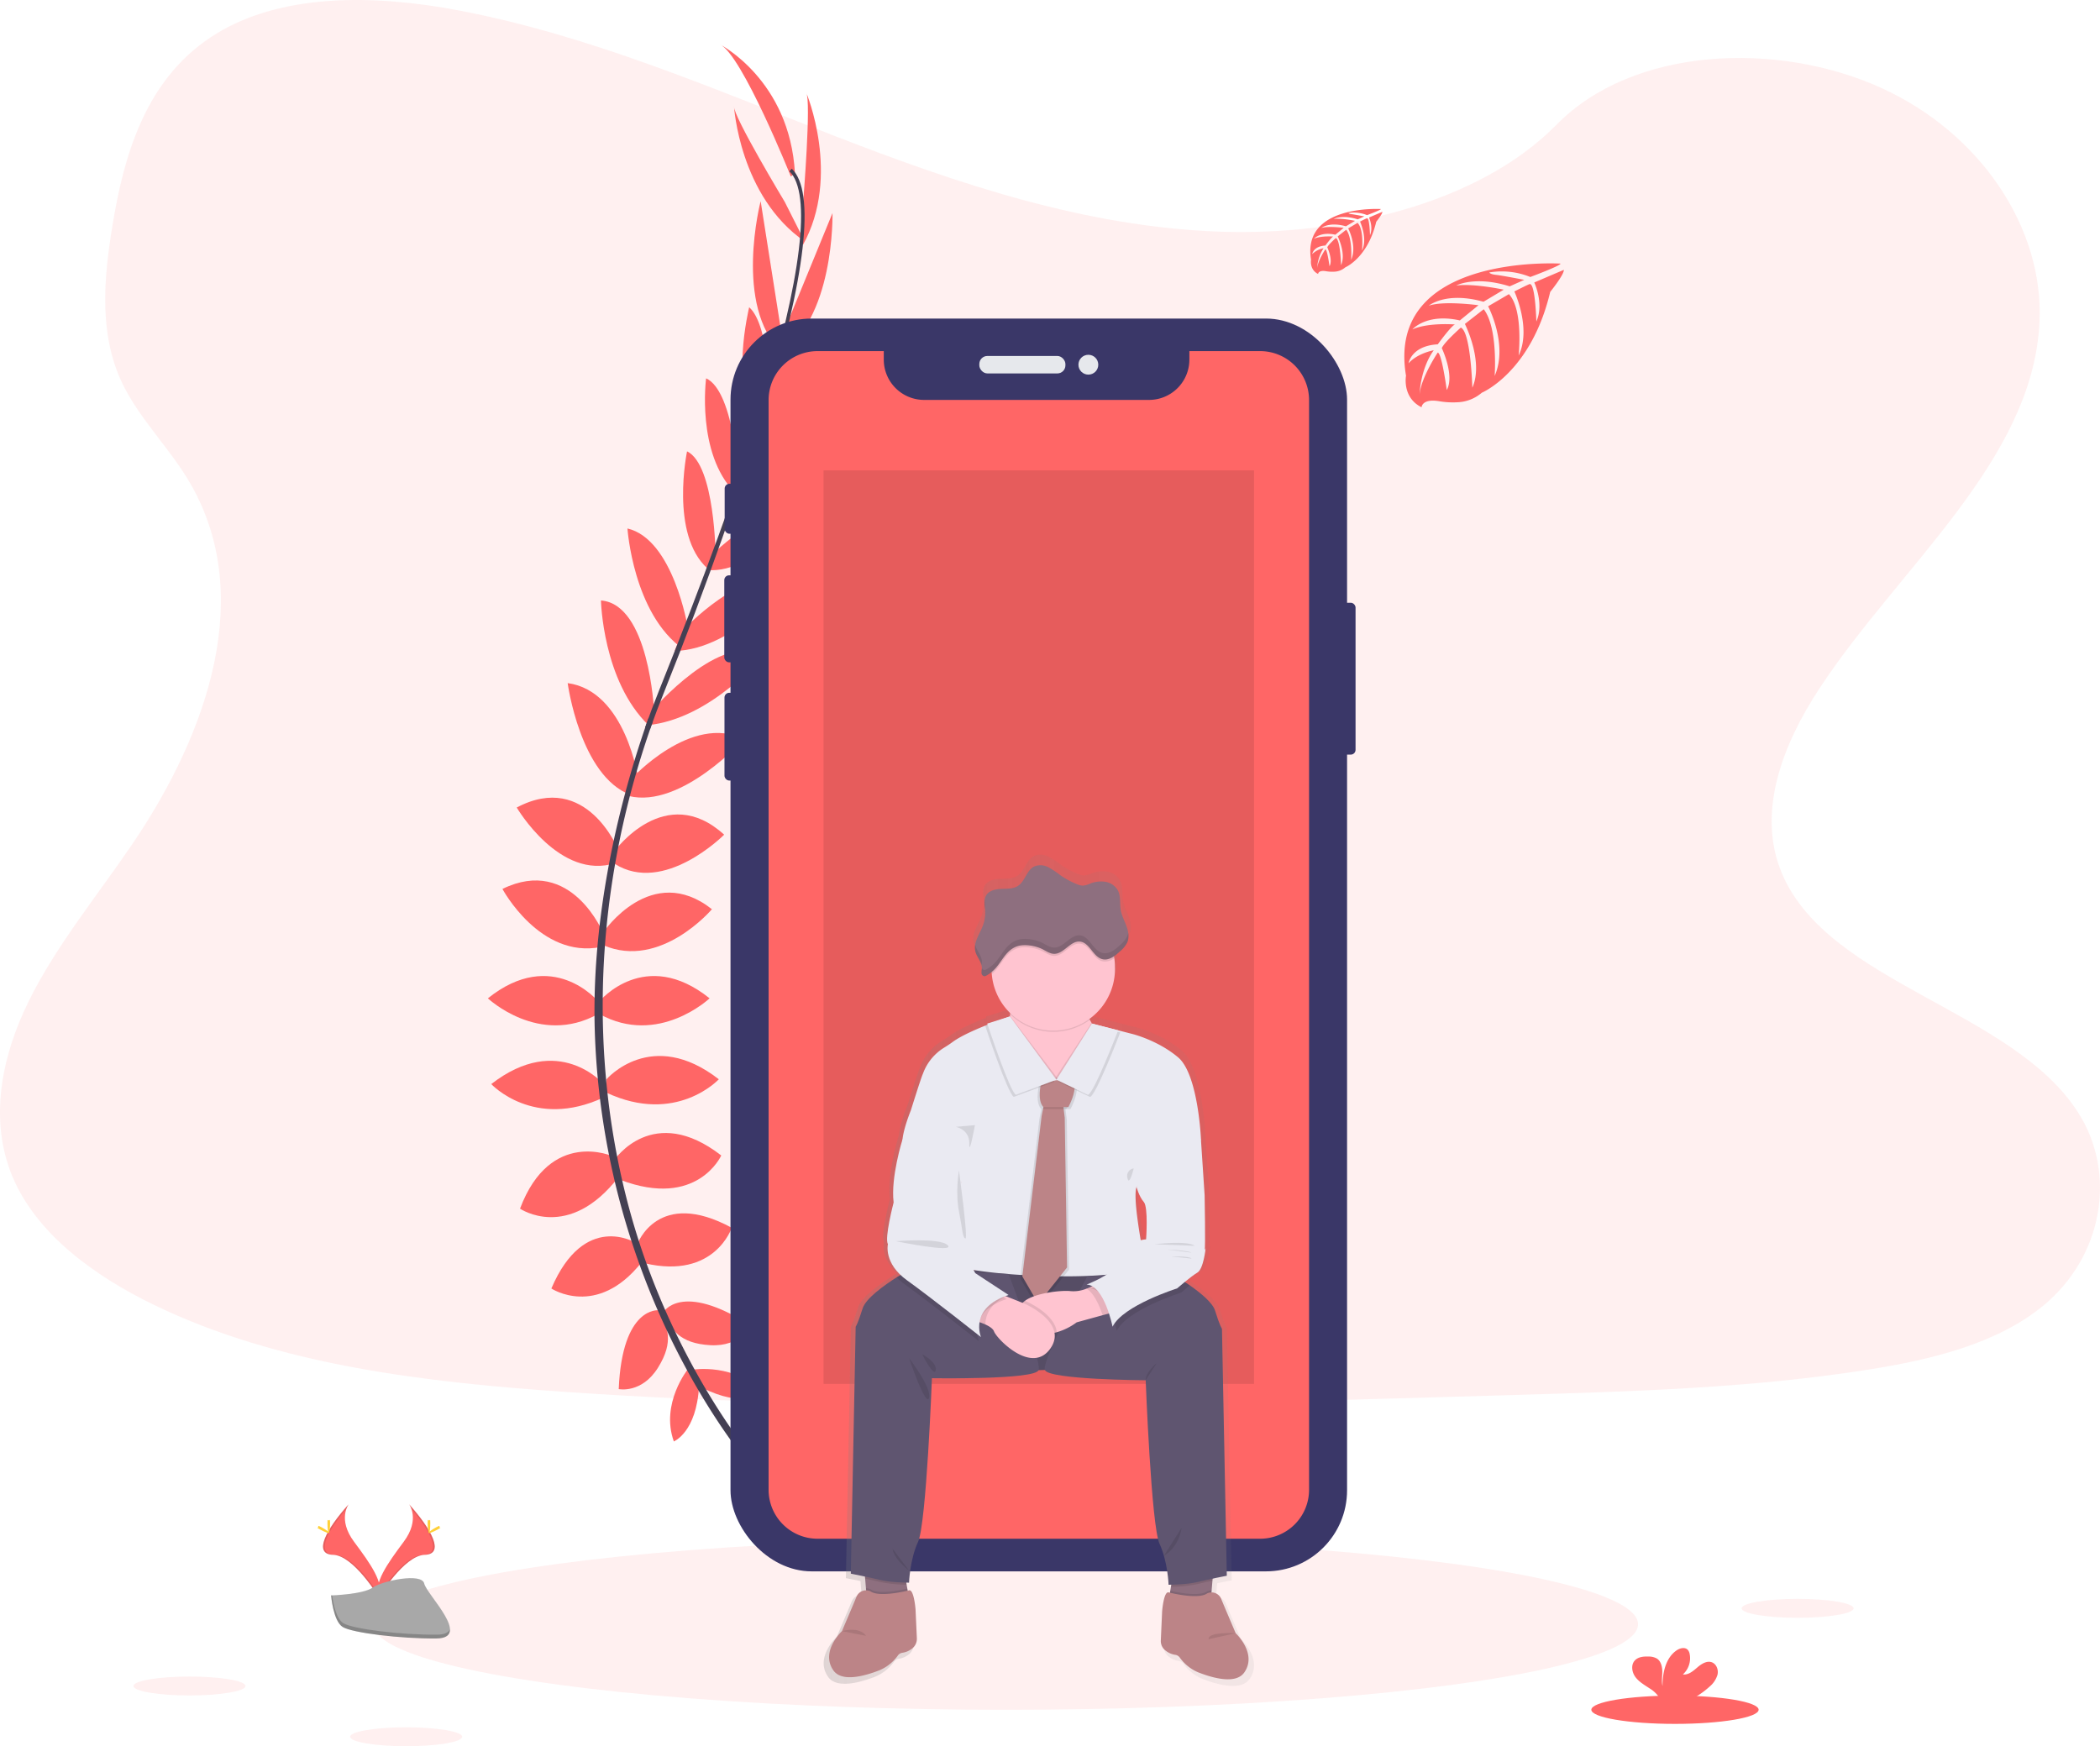
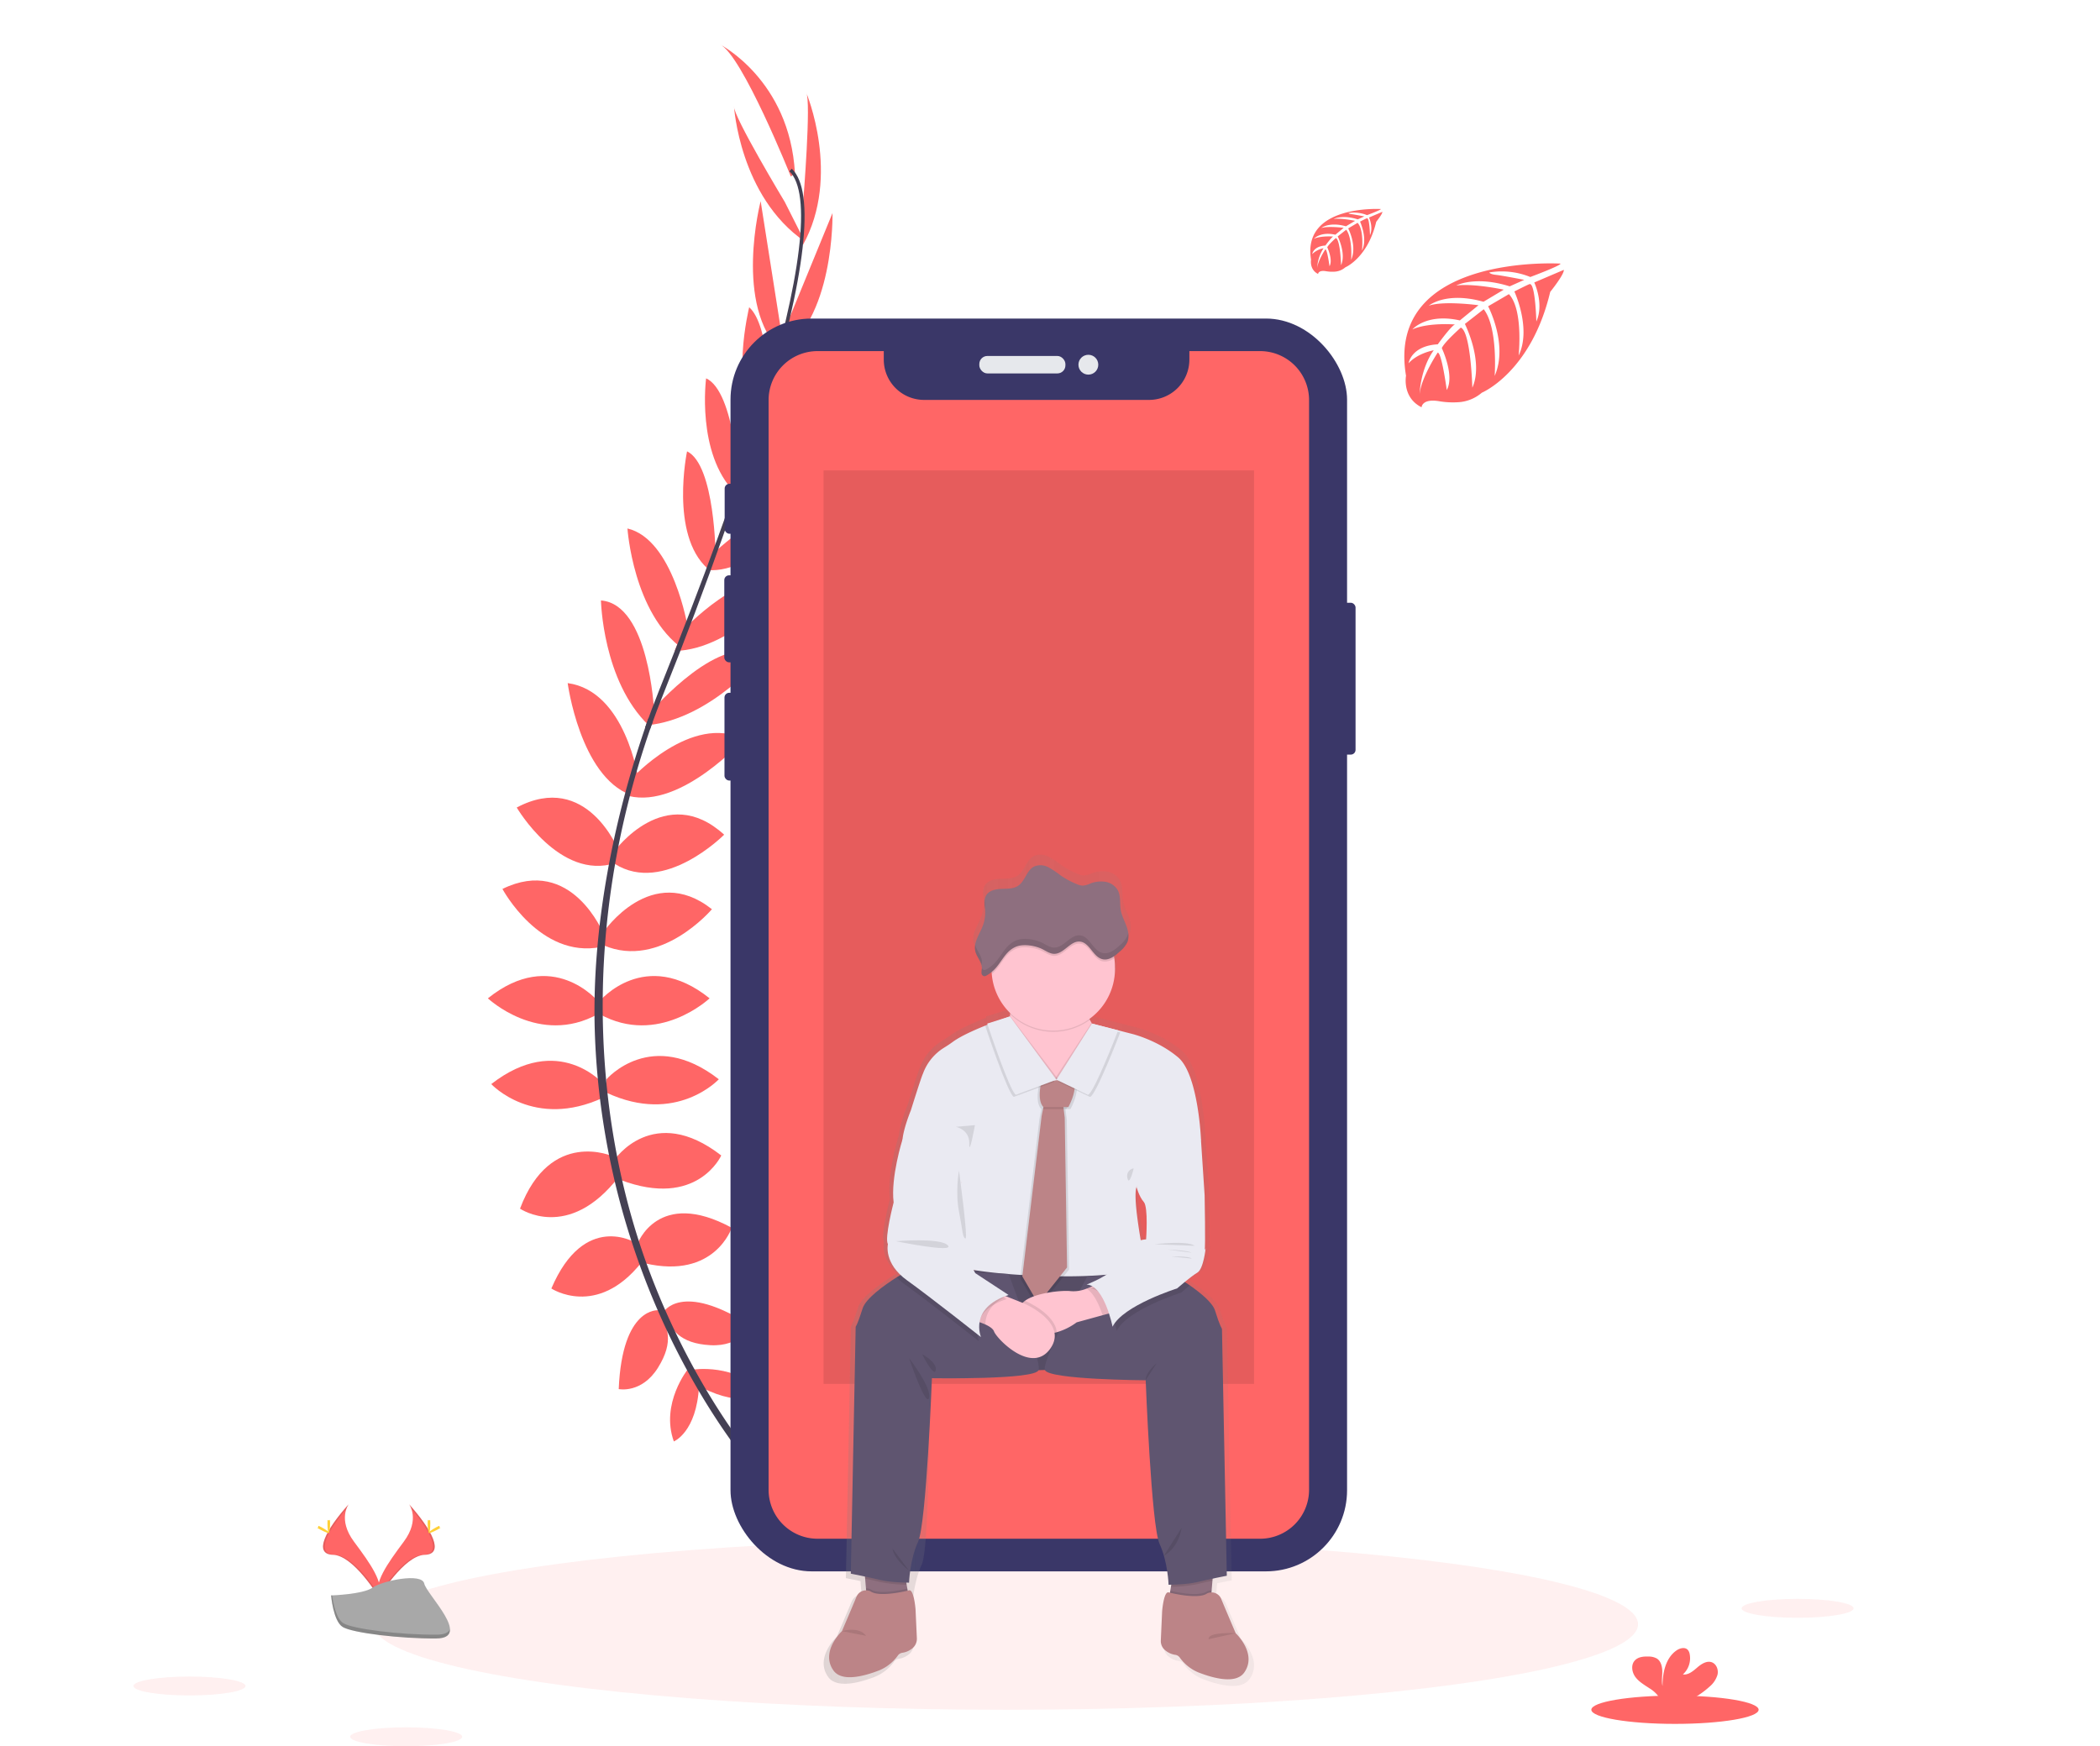
<svg xmlns="http://www.w3.org/2000/svg" id="ae7ad495-543d-4c4b-9483-8059c5566fe6" data-name="Layer 1" width="1009.54" height="839.64" viewBox="0 0 1009.54 839.64">
  <defs>
    <linearGradient id="f9d7795c-47ab-4264-adf8-fc9a284cd87a" x1="491.14" y1="640.96" x2="698.09" y2="640.96" gradientUnits="userSpaceOnUse">
      <stop offset="0" stop-color="gray" stop-opacity="0.25" />
      <stop offset="0.54" stop-color="gray" stop-opacity="0.12" />
      <stop offset="1" stop-color="gray" stop-opacity="0.1" />
    </linearGradient>
  </defs>
  <title>personalization</title>
-   <path d="M681.78,141.58c-64.72-2.25-126.36-23.14-185.22-46S379.4,47.39,316.23,35.28c-40.63-7.79-87.1-8.89-119.83,12.89-31.51,21-41.69,57.15-47.16,90.73-4.12,25.26-6.54,51.85,4.74,75.49,7.84,16.42,21.74,30.22,31.36,45.95,33.47,54.72,9.81,122.2-26.45,175.63-17,25.07-36.75,49-49.88,75.66s-19.2,57.25-7.71,84.47c11.38,27,38.51,47.24,67.9,61.49,59.69,28.95,130,37.23,198.61,41.92,151.83,10.39,304.46,5.89,456.69,1.39,56.34-1.67,112.92-3.36,168.34-12.07,30.78-4.84,62.55-12.51,84.9-31.05,28.36-23.53,35.39-63.37,16.38-92.88-31.88-49.49-120-61.78-142.31-114.89-12.26-29.24.33-61.8,18.16-88.92,38.24-58.16,102.33-109.19,105.7-175.67,2.32-45.66-28.49-91.39-76.13-113-49.93-22.64-119.18-19.8-156,17.69C805.59,128.71,738.93,143.56,681.78,141.58Z" transform="translate(-95.23 -30.18)" fill="#FF6666" opacity="0.1" />
  <ellipse cx="483.49" cy="780.99" rx="303.97" ry="41.12" fill="#FF6666" opacity="0.1" />
  <path d="M428.24,688.75s21-3.36,33.6,11.48c0,0-9.24,7.28-29.12-2.8Z" transform="translate(-95.23 -30.18)" fill="#FF6666" />
  <path d="M426,688.42S412.6,705,419.17,723.27c0,0,10.92-4.37,12.11-26.63Z" transform="translate(-95.23 -30.18)" fill="#FF6666" />
  <path d="M414,661.31s8.4-15.4,42,6.16c0,0-4.48,10.36-19.32,9.52S417.87,669.43,414,661.31Z" transform="translate(-95.23 -30.18)" fill="#FF6666" />
  <path d="M411.79,660.2s-17.43-2-19.12,37.9c0,0,11.05,2.3,18.9-10.33S416.17,668.08,411.79,660.2Z" transform="translate(-95.23 -30.18)" fill="#FF6666" />
  <path d="M401.63,628.38s9.8-27.17,45.37-7.85c0,0-8.12,24.93-41.73,17.09Z" transform="translate(-95.23 -30.18)" fill="#FF6666" />
  <path d="M390.71,587.77s18.48-27.44,51.25-2c0,0-11.48,25.76-48.45,11.76Z" transform="translate(-95.23 -30.18)" fill="#FF6666" />
  <path d="M386.79,549.13s21.56-25.2,54,0c0,0-20.45,22.12-54,6.44Z" transform="translate(-95.23 -30.18)" fill="#FF6666" />
  <path d="M383.43,511.61s21.84-26.33,52.93-1.4c0,0-24.65,23.24-52.93,7.56Z" transform="translate(-95.23 -30.18)" fill="#FF6666" />
  <path d="M385.39,478.28s23-33.88,52.09-10.92c0,0-24.65,29.13-52.09,17.36Z" transform="translate(-95.23 -30.18)" fill="#FF6666" />
  <path d="M390.71,439.36s24.36-33.6,52.65-7.84c0,0-28.85,29.12-52.65,14Z" transform="translate(-95.23 -30.18)" fill="#FF6666" />
  <path d="M398.84,404.57s28.83-31.57,54-19c0,0-30.06,33.53-55.26,27.37Z" transform="translate(-95.23 -30.18)" fill="#FF6666" />
  <path d="M408.91,371.6s33.33-38.65,52.65-25.77c0,0-24.52,30-55,33.05Z" transform="translate(-95.23 -30.18)" fill="#FF6666" />
  <path d="M423.46,333.34s29.14-31.58,50.42-23.74c0,0-24.92,32.77-54.33,33.61Z" transform="translate(-95.23 -30.18)" fill="#FF6666" />
  <path d="M436.64,297.56s32.2-30.24,46.2-24.92c0,0-23.24,33.6-47.6,31.64Z" transform="translate(-95.23 -30.18)" fill="#FF6666" />
  <path d="M449.52,264.52s27.72-36.12,42.84-33.32c0,0-16.8,32.2-42.84,37Z" transform="translate(-95.23 -30.18)" fill="#FF6666" />
  <path d="M463.49,220s24.51-27.7,37.74-27.63c0,0-19.34,37-38.74,36.66Z" transform="translate(-95.23 -30.18)" fill="#FF6666" />
  <path d="M471.78,190.31l23.66-57.68s1.19,52.14-26.68,68.38Z" transform="translate(-95.23 -30.18)" fill="#FF6666" />
  <path d="M481.38,126.7s3.92-48.16,1.4-52.08c0,0,16.93,40-1.56,73.36Z" transform="translate(-95.23 -30.18)" fill="#FF6666" />
  <path d="M400.72,627.73s-24.55-15.21-40.43,22c0,0,21.84,14.5,43.31-12.51Z" transform="translate(-95.23 -30.18)" fill="#FF6666" />
  <path d="M389.93,586.22s-30.1-13.73-44.71,25.12c0,0,23.26,16,47.45-15.3Z" transform="translate(-95.23 -30.18)" fill="#FF6666" />
  <path d="M385.39,551.44s-21.56-25.2-54,0c0,0,20.44,22.12,54,6.44Z" transform="translate(-95.23 -30.18)" fill="#FF6666" />
  <path d="M382.7,511.61s-21.85-26.33-52.93-1.4c0,0,24.64,23.24,52.93,7.56Z" transform="translate(-95.23 -30.18)" fill="#FF6666" />
  <path d="M385.39,479.24s-15.32-37.95-48.62-21.63c0,0,18,33.66,47.27,27.93Z" transform="translate(-95.23 -30.18)" fill="#FF6666" />
  <path d="M392.64,439.17s-15.22-38.61-49-20.71c0,0,20.68,35.39,47.5,26.68Z" transform="translate(-95.23 -30.18)" fill="#FF6666" />
  <path d="M402.08,404.77s-6-42.34-33.95-46.13c0,0,5.93,44.64,30.22,53.75Z" transform="translate(-95.23 -30.18)" fill="#FF6666" />
  <path d="M409.63,371.67s-2.35-51-25.5-52.77c0,0,.78,38.7,22.89,60Z" transform="translate(-95.23 -30.18)" fill="#FF6666" />
  <path d="M425.87,331.88s-6.91-42.4-29-47.59c0,0,2.74,41.07,26.81,58Z" transform="translate(-95.23 -30.18)" fill="#FF6666" />
  <path d="M439.26,297.87s-.24-44.18-13.74-50.67c0,0-8.37,40,9.83,56.31Z" transform="translate(-95.23 -30.18)" fill="#FF6666" />
  <path d="M450.55,264s-1.9-45.5-15.87-51.91c0,0-4.79,36,13.77,54.88Z" transform="translate(-95.23 -30.18)" fill="#FF6666" />
  <path d="M465.45,223.6s-.09-37-10.07-45.68c0,0-9.92,40.54,4.86,53.12Z" transform="translate(-95.23 -30.18)" fill="#FF6666" />
  <path d="M470.6,188.49l-9.7-61.59s-13.2,50.47,10.16,72.7Z" transform="translate(-95.23 -30.18)" fill="#FF6666" />
  <path d="M472.5,127.28s-24.93-41.39-24.41-46c0,0,2.64,43.4,34,65Z" transform="translate(-95.23 -30.18)" fill="#FF6666" />
  <path d="M475.42,115.06S451.9,56.25,441.26,51.49c0,0,33.6,17.08,36.12,61.89Z" transform="translate(-95.23 -30.18)" fill="#FF6666" />
  <path d="M462.36,229.35l-1.61-.49c19.85-64.73,24.81-106,13.95-116.34l1.16-1.22C487.36,122.21,482.7,163,462.36,229.35Z" transform="translate(-95.23 -30.18)" fill="#444053" />
  <path d="M407.7,380.87l-2.37-.84c2.1-5.93,4.37-11.95,6.75-17.89,20.72-51.64,38.36-99.67,49.67-136.55l2.07-1c-11.33,36.95-28.65,86.83-49.4,138.53C412.05,369,409.79,375,407.7,380.87Z" transform="translate(-95.23 -30.18)" fill="#444053" />
  <path d="M457.79,737.2c-.32-.36-32.5-36.58-54.92-98.44A364.43,364.43,0,0,1,381.17,526c-1.54-48.13,8.56-101.87,25.86-150.68l1.88,2.2c-38.83,109.56-23.4,203.45-2.94,260,22.2,61.29,54,97.13,54.32,97.48Z" transform="translate(-95.23 -30.18)" fill="#444053" />
  <rect x="642.8" y="289.82" width="8.86" height="73.02" rx="2.29" ry="2.29" fill="#3a3768" />
  <rect x="348.37" y="232.61" width="4.97" height="24.04" rx="2.29" ry="2.29" fill="#3a3768" />
  <rect x="348.19" y="276.63" width="5.6" height="41.84" rx="2.29" ry="2.29" fill="#3a3768" />
  <rect x="348.28" y="333.11" width="5.33" height="42.2" rx="2.29" ry="2.29" fill="#3a3768" />
  <rect x="351.18" y="153.17" width="296.4" height="602.39" rx="38.99" ry="38.99" fill="#3a3768" />
  <path d="M701,199H667v4.09a19.38,19.38,0,0,1-19.39,19.38H539.48a19.38,19.38,0,0,1-19.39-19.38V199H488.26a23.54,23.54,0,0,0-23.54,23.54V746.51a23.54,23.54,0,0,0,23.54,23.54H701a23.54,23.54,0,0,0,23.54-23.54V222.58A23.54,23.54,0,0,0,701,199Z" transform="translate(-95.23 -30.18)" fill="#FF6666" />
  <rect x="470.79" y="171.16" width="41.39" height="8.4" rx="3.87" ry="3.87" fill="#e6e8ec" />
  <circle cx="523.21" cy="175.36" r="4.77" fill="#e6e8ec" />
  <path d="M845.43,156.93s-84.2-5.08-74.28,53.92c0,0-2,10.43,7.48,15.16,0,0,.15-4.37,8.64-2.88a39.5,39.5,0,0,0,9.15.44A19.06,19.06,0,0,0,807.6,219h0s23.67-9.78,32.87-48.46c0,0,6.81-8.44,6.54-10.61L832.8,166s4.86,10.25,1,18.77c0,0-.46-18.4-3.19-18-.55.08-7.38,3.55-7.38,3.55s8.35,17.85,2.05,30.83c0,0,2.39-22-4.66-29.54l-10,5.84s9.76,18.44,3.14,33.49c0,0,1.7-23.08-5.25-32.07l-9.06,7.07s9.17,18.17,3.58,30.65c0,0-.73-26.86-5.54-28.89,0,0-7.93,7-9.14,9.86,0,0,6.28,13.2,2.38,20.16,0,0-2.39-17.9-4.35-18,0,0-7.9,11.86-8.72,20,0,0,.34-12.09,6.81-21.12,0,0-7.64,1.31-12.1,6.26,0,0,1.23-8.38,14.05-9.12,0,0,6.53-9,8.27-9.54,0,0-12.74-1.07-20.47,2.36,0,0,6.8-7.91,22.81-4.31l8.95-7.31s-16.78-2.29-23.9.24c0,0,8.19-7,26.31-1.9l9.74-5.82s-14.31-3.08-22.83-2c0,0,9-4.85,25.69.41l7-3.13s-10.48-2.06-13.55-2.39-3.23-1.17-3.23-1.17a36.35,36.35,0,0,1,19.69,2.19S845.68,157.86,845.43,156.93Z" transform="translate(-95.23 -30.18)" fill="#FF6666" />
  <path d="M759.06,130.69s-38-2.29-33.56,24.37c0,0-.89,4.71,3.38,6.85,0,0,.07-2,3.91-1.31a17.51,17.51,0,0,0,4.13.2,8.56,8.56,0,0,0,5.05-2.08h0s10.7-4.42,14.86-21.9c0,0,3.07-3.81,2.95-4.79l-6.42,2.74s2.19,4.63.47,8.48c0,0-.21-8.31-1.44-8.12-.25,0-3.34,1.61-3.34,1.61s3.78,8.07.93,13.93c0,0,1.08-9.94-2.11-13.35L743.35,140s4.41,8.33,1.42,15.13c0,0,.77-10.43-2.37-14.49l-4.09,3.2s4.14,8.21,1.62,13.85c0,0-.34-12.14-2.51-13.06,0,0-3.58,3.16-4.13,4.46,0,0,2.84,6,1.08,9.11,0,0-1.08-8.09-2-8.13,0,0-3.57,5.36-3.94,9a19.52,19.52,0,0,1,3.08-9.54,10.76,10.76,0,0,0-5.47,2.83s.56-3.79,6.35-4.12c0,0,3-4.07,3.74-4.32,0,0-5.76-.48-9.25,1.07,0,0,3.07-3.57,10.3-1.95l4-3.3s-7.59-1-10.8.11c0,0,3.7-3.16,11.89-.86l4.4-2.63s-6.47-1.39-10.32-.89c0,0,4.07-2.19,11.61.18l3.15-1.41s-4.74-.93-6.13-1.08-1.46-.53-1.46-.53a16.39,16.39,0,0,1,8.9,1S759.18,131.11,759.06,130.69Z" transform="translate(-95.23 -30.18)" fill="#FF6666" />
  <rect x="395.91" y="226.18" width="206.95" height="439.24" opacity="0.1" />
-   <path d="M691.75,818.22s-4.88-11.36-7.06-16.6c-1.23-3-3.31-3.5-4.9-3.43l.09-1,.39-4.73.08-1c3.77-.79,7-1.41,7-1.41L685,668.73s-1-1.28-3.42-9c-1.2-3.85-7-8.58-12.42-12.35-.85-.59-1.68-1.15-2.5-1.69a62.39,62.39,0,0,1,6.21-4.58c3.08-1.79,4.1-12,4.1-12l-.51,1c.51-1,0-27.07,0-27.07l-1.8-27.06s-1.28-32.17-11.28-40.6S640.75,524,640.75,524l-7-1.8h0l-12.9-3.31c-.36-.59-.71-1.21-1-1.86-.13-.25-.25-.51-.37-.77a30.2,30.2,0,0,0,12.75-24.65,29.73,29.73,0,0,0-.39-4.84c0-.3-.11-.61-.17-.91a25.2,25.2,0,0,0,3-2.41,13.63,13.63,0,0,0,3.66-4.49h0a7.57,7.57,0,0,0,.34-1.05c0-.1,0-.2.06-.31s.09-.53.12-.8c0-.1,0-.2,0-.3,0-.29,0-.59,0-.88,0-.07,0-.14,0-.22,0-.33-.05-.66-.1-1a.13.13,0,0,0,0-.06h0a17.21,17.21,0,0,0-.9-3.4c-1-2.58-2.3-5-2.77-7.75-.58-3.25.09-6.8-1.46-9.72a8.67,8.67,0,0,0-6.09-4.19,14.35,14.35,0,0,0-7.52.86,10.7,10.7,0,0,1-3.71,1,7.75,7.75,0,0,1-2.71-.66,40.19,40.19,0,0,1-8.4-4.51,40.22,40.22,0,0,0-6-3.92,8.12,8.12,0,0,0-6.92-.28c-3.7,1.88-4.4,7.12-7.84,9.43-2.37,1.6-5.46,1.44-8.32,1.54s-6.1.81-7.51,3.29c-1,1.72-.76,3.77-.57,5.78l.06.68c0,.24,0,.49.06.73a18.37,18.37,0,0,1-1.13,7.56c-1.38,3.66-4,7.27-3.91,11h0a7.66,7.66,0,0,0,.23,1.76,8.45,8.45,0,0,0,.28.85h0a37.24,37.24,0,0,0,1.85,3.61l.09.16c.07.14.14.28.2.42s.18.38.25.57.08.19.11.28.13.37.18.56a5.36,5.36,0,0,1,.21,1.74,16.2,16.2,0,0,0-.19,2.29,1.68,1.68,0,0,0,1.34,1.63,2.23,2.23,0,0,0,1.16-.36,18.57,18.57,0,0,0,2.55-1.75c0,.32,0,.64.06,1a30.26,30.26,0,0,0,9.09,18.83c0,.31,0,.63-.07,1s-.05.72-.07,1.09h0l-11.2,3.52s.06.2.18.54l-1.18.47h0c-5.81,2.35-12.28,5.27-15.9,7.92-1.6,1.16-3.06,2.11-4.37,2.9a25,25,0,0,0-10.36,12.55l-.15.38c-1,2.29-5.9,17.87-5.9,17.87s-3.59,8.68-4.11,14.3c0,0-5.9,18.63-4.36,30.89,0,0-4.62,17.62-2.82,20.42,0,0-1.84,7.58,6.24,15.21-.59.36-1.23.75-1.9,1.18-6.26,3.94-15.29,10.33-16.83,15.26-2.39,7.67-3.42,9-3.42,9L501.88,789s3.23.62,7,1.4l.08,1,.39,4.72.09,1c-1.59-.07-3.67.48-4.9,3.44-2.19,5.23-7,16.58-7,16.58s-10.77,10-4.24,19.28a6.68,6.68,0,0,0,1,1.16c4.69,4.26,14.69,1.53,21.8-1.25a21.26,21.26,0,0,0,9-7.26,3.42,3.42,0,0,1,2.4-1.33,9.8,9.8,0,0,0,4.47-1.95,6,6,0,0,0,2.46-5,.76.76,0,0,1,0-.15l-.63-14.23s-.77-9.94-3.22-9.3l-.63.15-.17-1h0l-.33-1.93-.17-1,1.36,0s.34-11.24,4.45-20.08S541.9,693,541.9,693s50.87.83,52.57-3.94v0c1,0,2.09,0,3.13-.07,1.71,4.77,49.72,5,49.72,5s2.73,71.49,6.83,80.34a40.82,40.82,0,0,1,2.15,5.86h0a65.41,65.41,0,0,1,2.31,14.21l1.36,0-.18,1-.33,1.92-.17,1-.65-.15c-2.43-.63-3.2,9.31-3.2,9.31l-.65,14.32a5.81,5.81,0,0,0,2.38,5,10,10,0,0,0,4.55,2,3.34,3.34,0,0,1,2.4,1.32,21.32,21.32,0,0,0,9,7.26c7.68,3,18.72,5.93,22.82.1C702.52,828.18,691.75,818.22,691.75,818.22ZM562.45,639.88v0l.12,0ZM642.8,599s1.29,4.85,3.59,7.4,1.16,18.39,1.16,18.39a14.2,14.2,0,0,0-2.68.43C643.1,614.69,641.47,603,642.8,599Z" transform="translate(-95.23 -30.18)" fill="url(#f9d7795c-47ab-4264-adf8-fc9a284cd87a)" />
+   <path d="M691.75,818.22s-4.88-11.36-7.06-16.6c-1.23-3-3.31-3.5-4.9-3.43l.09-1,.39-4.73.08-1c3.77-.79,7-1.41,7-1.41L685,668.73s-1-1.28-3.42-9c-1.2-3.85-7-8.58-12.42-12.35-.85-.59-1.68-1.15-2.5-1.69a62.39,62.39,0,0,1,6.21-4.58c3.08-1.79,4.1-12,4.1-12l-.51,1c.51-1,0-27.07,0-27.07l-1.8-27.06s-1.28-32.17-11.28-40.6S640.75,524,640.75,524l-7-1.8h0l-12.9-3.31c-.36-.59-.71-1.21-1-1.86-.13-.25-.25-.51-.37-.77a30.2,30.2,0,0,0,12.75-24.65,29.73,29.73,0,0,0-.39-4.84c0-.3-.11-.61-.17-.91a25.2,25.2,0,0,0,3-2.41,13.63,13.63,0,0,0,3.66-4.49h0a7.57,7.57,0,0,0,.34-1.05c0-.1,0-.2.06-.31s.09-.53.12-.8c0-.1,0-.2,0-.3,0-.29,0-.59,0-.88,0-.07,0-.14,0-.22,0-.33-.05-.66-.1-1a.13.13,0,0,0,0-.06h0a17.21,17.21,0,0,0-.9-3.4c-1-2.58-2.3-5-2.77-7.75-.58-3.25.09-6.8-1.46-9.72a8.67,8.67,0,0,0-6.09-4.19,14.35,14.35,0,0,0-7.52.86,10.7,10.7,0,0,1-3.71,1,7.75,7.75,0,0,1-2.71-.66,40.19,40.19,0,0,1-8.4-4.51,40.22,40.22,0,0,0-6-3.92,8.12,8.12,0,0,0-6.92-.28c-3.7,1.88-4.4,7.12-7.84,9.43-2.37,1.6-5.46,1.44-8.32,1.54s-6.1.81-7.51,3.29c-1,1.72-.76,3.77-.57,5.78l.06.68c0,.24,0,.49.06.73a18.37,18.37,0,0,1-1.13,7.56c-1.38,3.66-4,7.27-3.91,11h0a7.66,7.66,0,0,0,.23,1.76,8.45,8.45,0,0,0,.28.85h0a37.24,37.24,0,0,0,1.85,3.61l.09.16c.07.14.14.28.2.42s.18.38.25.57.08.19.11.28.13.37.18.56a5.36,5.36,0,0,1,.21,1.74,16.2,16.2,0,0,0-.19,2.29,1.68,1.68,0,0,0,1.34,1.63,2.23,2.23,0,0,0,1.16-.36,18.57,18.57,0,0,0,2.55-1.75c0,.32,0,.64.06,1a30.26,30.26,0,0,0,9.09,18.83c0,.31,0,.63-.07,1s-.05.72-.07,1.09h0l-11.2,3.52s.06.2.18.54l-1.18.47h0c-5.81,2.35-12.28,5.27-15.9,7.92-1.6,1.16-3.06,2.11-4.37,2.9a25,25,0,0,0-10.36,12.55l-.15.38c-1,2.29-5.9,17.87-5.9,17.87s-3.59,8.68-4.11,14.3c0,0-5.9,18.63-4.36,30.89,0,0-4.62,17.62-2.82,20.42,0,0-1.84,7.58,6.24,15.21-.59.36-1.23.75-1.9,1.18-6.26,3.94-15.29,10.33-16.83,15.26-2.39,7.67-3.42,9-3.42,9L501.88,789s3.23.62,7,1.4l.08,1,.39,4.72.09,1c-1.59-.07-3.67.48-4.9,3.44-2.19,5.23-7,16.58-7,16.58s-10.77,10-4.24,19.28a6.68,6.68,0,0,0,1,1.16c4.69,4.26,14.69,1.53,21.8-1.25a21.26,21.26,0,0,0,9-7.26,3.42,3.42,0,0,1,2.4-1.33,9.8,9.8,0,0,0,4.47-1.95,6,6,0,0,0,2.46-5,.76.76,0,0,1,0-.15l-.63-14.23l-.63.15-.17-1h0l-.33-1.93-.17-1,1.36,0s.34-11.24,4.45-20.08S541.9,693,541.9,693s50.87.83,52.57-3.94v0c1,0,2.09,0,3.13-.07,1.71,4.77,49.72,5,49.72,5s2.73,71.49,6.83,80.34a40.82,40.82,0,0,1,2.15,5.86h0a65.41,65.41,0,0,1,2.31,14.21l1.36,0-.18,1-.33,1.92-.17,1-.65-.15c-2.43-.63-3.2,9.31-3.2,9.31l-.65,14.32a5.81,5.81,0,0,0,2.38,5,10,10,0,0,0,4.55,2,3.34,3.34,0,0,1,2.4,1.32,21.32,21.32,0,0,0,9,7.26c7.68,3,18.72,5.93,22.82.1C702.52,828.18,691.75,818.22,691.75,818.22ZM562.45,639.88v0l.12,0ZM642.8,599s1.29,4.85,3.59,7.4,1.16,18.39,1.16,18.39a14.2,14.2,0,0,0-2.68.43C643.1,614.69,641.47,603,642.8,599Z" transform="translate(-95.23 -30.18)" fill="url(#f9d7795c-47ab-4264-adf8-fc9a284cd87a)" />
  <polygon points="436.96 768.43 416.85 770.43 416.29 763.7 415.9 759.07 415.35 752.3 434.35 753.3 435.86 761.99 436.18 763.88 436.19 763.88 436.96 768.43" fill="#8e6f7f" />
  <polygon points="583.41 753.31 582.86 760.07 582.48 764.7 581.91 771.43 561.79 769.43 562.59 764.88 562.9 763 564.41 754.31 583.41 753.31" fill="#8e6f7f" />
  <path d="M657.33,686.1l-59.8,2.81q-4.08.2-8.16,0l-57.13-2.8V640.85H657.33Z" transform="translate(-95.23 -30.18)" fill="#5f5570" />
  <path d="M657.33,686.1l-59.8,2.81q-4.08.2-8.16,0l-57.13-2.8V640.85H657.33Z" transform="translate(-95.23 -30.18)" opacity="0.1" />
  <path d="M580.75,518.91s-19.92,6.69-27.42,12.19c-1.56,1.14-3,2.08-4.26,2.85A24.4,24.4,0,0,0,539,546.23c-.05.14-.1.26-.15.37-1,2.25-5.75,17.5-5.75,17.5s-3.5,8.5-4,14,28.5,20.25,28.5,20.25-14,30.5-7.75,38.25,97.5,11.5,95.5,0-5.5-30.5-3.75-35.75l31-22.5s-1.25-31.5-11-39.75-22-11.25-22-11.25l-19.41-5s-6.84,17-14.34,19.25S581.92,533.46,580.75,518.91Z" transform="translate(-95.23 -30.18)" fill="#eaeaf2" />
  <path d="M608.73,547.54s-8.46,7.06-12.9,0c0,0-4,11.94,0,15.94l-.15.81-.71,3.56-9.26,77L593.33,658,607.2,640.6l-1.12-72-.5-4.13-.12-1h2.37S614.12,552.6,608.73,547.54Z" transform="translate(-95.23 -30.18)" opacity="0.1" />
  <path d="M610.73,547.54s-8.46,7.06-12.9,0c0,0-4,11.94,0,15.94l-.15.81-.71,3.56-9.26,77L595.33,658,609.2,640.6l-1.12-72-.5-4.13-.12-1h2.37S616.12,552.6,610.73,547.54Z" transform="translate(-95.23 -30.18)" opacity="0.1" />
  <polygon points="512.97 609.43 499.1 626.8 491.46 613.72 500.73 536.68 501.44 533.12 501.6 532.3 502.85 529.06 511.23 532.3 511.35 533.3 511.85 537.43 512.97 609.43" fill="#bc8487" />
  <path d="M531.09,792.16a67.93,67.93,0,0,1-12.85-1.31c-2.09-.52-4.71-1.1-7.1-1.61l-.56-6.77,19,1Z" transform="translate(-95.23 -30.18)" opacity="0.1" />
  <path d="M594.48,689c-1.66,4.67-51.24,3.85-51.24,3.85s-2.66,70-6.66,78.67-4.34,19.66-4.34,19.66-8.66,0-14-1.33-14-3-14-3l2.34-118.75s1-1.25,3.33-8.76c1.5-4.83,10.3-11.09,16.39-15,3.4-2.14,5.94-3.54,5.94-3.54l29.58,1.2,18.26.74S596.15,684.33,594.48,689Z" transform="translate(-95.23 -30.18)" fill="#5f5570" />
  <path d="M532.2,798.6l-20.12,2-.57-6.73a6,6,0,0,1,2.19.48c3.67,2.64,14.16.54,17.71-.3h0Z" transform="translate(-95.23 -30.18)" opacity="0.1" />
  <path d="M536,818.05a5.87,5.87,0,0,1-2.41,4.89,9.55,9.55,0,0,1-4.35,1.91,3.25,3.25,0,0,0-2.33,1.3,20.87,20.87,0,0,1-8.8,7.11c-6.93,2.72-16.68,5.39-21.25,1.22a6.32,6.32,0,0,1-1-1.13c-6.37-9.12,4.13-18.88,4.13-18.88s4.74-11.12,6.87-16.24a5,5,0,0,1,6.87-2.88c4,2.88,16.13.12,18.5-.49s3.13,9.11,3.13,9.11L536,817.9A.76.76,0,0,0,536,818.05Z" transform="translate(-95.23 -30.18)" fill="#bc8487" />
  <path d="M678.65,783.48l-.56,6.76c-2.39.51-5,1.09-7.11,1.61a68.11,68.11,0,0,1-12.84,1.32l1.51-8.69Z" transform="translate(-95.23 -30.18)" opacity="0.1" />
  <path d="M685,787.85s-8.66,1.67-14,3-14,1.33-14,1.33-.33-11-4.33-19.66S646,693.85,646,693.85s-46.78-.27-48.45-4.94,20.39-45,20.39-45l13.45-.7L657,641.85s5,2.72,10.24,6.39,10.93,8.33,12.1,12.1c2.33,7.51,3.33,8.76,3.33,8.76Z" transform="translate(-95.23 -30.18)" fill="#5f5570" />
  <path d="M677.71,794.87l-.56,6.73-20.13-2,.8-4.55c3.55.85,14,2.94,17.7.3A6,6,0,0,1,677.71,794.87Z" transform="translate(-95.23 -30.18)" opacity="0.1" />
  <path d="M675.52,796.35a5,5,0,0,1,6.88,2.88c2.12,5.12,6.87,16.25,6.87,16.25s10.5,9.75,4.13,18.87c-4,5.72-14.76,2.85-22.24-.09a20.74,20.74,0,0,1-8.8-7.11,3.26,3.26,0,0,0-2.34-1.3,9.81,9.81,0,0,1-4.44-2,5.72,5.72,0,0,1-2.31-4.88l.63-14s.75-9.73,3.12-9.12S671.52,799.23,675.52,796.35Z" transform="translate(-95.23 -30.18)" fill="#bc8487" />
  <path d="M623.83,527.35l-20.19,21.4-.56.6-.73-.43c-4.22-2.5-25.33-15.24-23.52-19.07,1-2.18,1.59-6.72,1.9-10.63,0-.47.06-.93.1-1.38.2-3.09.25-5.49.25-5.49s38-6.5,36.5,0c-.61,2.63.3,5.59,1.59,8.18.38.75.8,1.46,1.21,2.13A33,33,0,0,0,623.83,527.35Z" transform="translate(-95.23 -30.18)" fill="#ffc4d0" />
  <path d="M619.17,520.53a29.65,29.65,0,0,1-38.34-2.69c.2-3.09.25-5.49.25-5.49s38-6.5,36.5,0C617,515,617.88,517.94,619.17,520.53Z" transform="translate(-95.23 -30.18)" opacity="0.1" />
  <path d="M631.24,495.64A29.67,29.67,0,0,1,572,498.46q-.12-1.4-.12-2.82a29.67,29.67,0,1,1,59.33,0Z" transform="translate(-95.23 -30.18)" fill="#ffc4d0" />
  <path d="M630.87,490.9a7.1,7.1,0,0,1-5.58,1.51c-4.58-1-6.15-8-10.83-8.48s-7.79,6-12.53,5.87c-2-.05-3.8-1.36-5.64-2.27-3.22-1.59-8.52-2.56-12-1.36-5.23,1.79-7,6.63-10.34,10.48a15.25,15.25,0,0,1-1.87,1.81q-.12-1.4-.12-2.82a29.67,29.67,0,0,1,59-4.74Z" transform="translate(-95.23 -30.18)" opacity="0.1" />
  <path d="M596.29,486.54c1.84.9,3.6,2.22,5.64,2.27,4.73.12,7.82-6.39,12.52-5.88s6.25,7.45,10.85,8.48c3.09.7,6-1.61,8.31-3.76a13.23,13.23,0,0,0,3.57-4.39c1-2.48.48-5.34-.45-7.86s-2.24-4.94-2.7-7.59c-.56-3.18.09-6.66-1.42-9.52a8.43,8.43,0,0,0-5.94-4.1,14,14,0,0,0-7.33.83,10.37,10.37,0,0,1-3.61,1,7.64,7.64,0,0,1-2.65-.65,39.13,39.13,0,0,1-8.18-4.41,38.35,38.35,0,0,0-5.83-3.84,7.86,7.86,0,0,0-6.74-.27c-3.6,1.84-4.29,7-7.64,9.23-2.31,1.56-5.32,1.4-8.1,1.51s-6,.78-7.32,3.21c-1.18,2.09-.59,4.66-.44,7.05a18.1,18.1,0,0,1-1.11,7.4c-1.55,4.14-4.7,8.22-3.58,12.5.73,2.81,3.25,5.14,3.1,8a15.25,15.25,0,0,0-.19,2.23,1.65,1.65,0,0,0,1.31,1.6,2,2,0,0,0,1.12-.36,16.72,16.72,0,0,0,4.41-3.57c3.38-3.86,5.13-8.69,10.36-10.48C587.78,484,593.07,484.94,596.29,486.54Z" transform="translate(-95.23 -30.18)" fill="#8e6f7f" />
  <path d="M630.7,661.1l-5.4,1.47L612.83,666a30.13,30.13,0,0,1-9.59,4.77c-7.63,1.93-12.56-2.27-16.66-8.77-1.65-2.6-.82-4.68,1.34-6.31,5.2-3.93,18.06-5.21,22-4.69a16.46,16.46,0,0,0,7.59-1.18,29.4,29.4,0,0,0,4.91-2.32Z" transform="translate(-95.23 -30.18)" fill="#ffc4d0" />
  <path d="M630.7,661.1l-5.4,1.47c-1.55-4.67-4.1-10.53-7.75-12.78a29.4,29.4,0,0,0,4.91-2.32Z" transform="translate(-95.23 -30.18)" opacity="0.1" />
  <path d="M667.22,648.24c-2.24,1.81-4.14,3.46-4.14,3.46s-26,8.15-31,18.4c0,0-4-20-12.5-20.25,0,0,9.15-3.59,11.79-6.66L657,641.85S662,644.57,667.22,648.24Z" transform="translate(-95.23 -30.18)" opacity="0.1" />
  <path d="M666.83,569.85l5.75,8.5,1.75,26.5s.5,25.5,0,26.5l.5-1s-1,10-4,11.75-9.75,7.6-9.75,7.6-26,8.15-31,18.4c0,0-4-20-12.5-20.25,0,0,12.75-5,12.5-8.25,0,0,9.75-8.75,10.5-11s5.62-2.5,5.62-2.5,1.13-15.5-1.12-18-3.5-7.25-3.5-7.25Z" transform="translate(-95.23 -30.18)" fill="#eaeaf2" />
  <path d="M603.24,670.74c-7.63,1.93-12.56-2.27-16.66-8.77-1.65-2.6-.82-4.68,1.34-6.31l.78.31S602.45,661.93,603.24,670.74Z" transform="translate(-95.23 -30.18)" opacity="0.1" />
  <path d="M600.08,678.73c-9,12.5-25.75-4.88-27-8.38-.45-1.27-2.16-2.4-4.13-3.31a44.58,44.58,0,0,0-7.75-2.57l14.88-12.12,2.85,1.14L587.7,657S609.08,666.23,600.08,678.73Z" transform="translate(-95.23 -30.18)" fill="#ffc4d0" />
  <path d="M578.93,653.49c-8.2,3.9-9.95,9.51-10,13.55a44.58,44.58,0,0,0-7.75-2.57l14.88-12.12Z" transform="translate(-95.23 -30.18)" opacity="0.1" />
  <path d="M565.83,675.1s-24-19-35.5-27.25a28.12,28.12,0,0,1-4-3.46c3.4-2.14,5.94-3.54,5.94-3.54l29.58,1.2c.79,1.37,1.26,2.3,1.26,2.3l16,10.5C559.83,661.1,565.83,675.1,565.83,675.1Z" transform="translate(-95.23 -30.18)" opacity="0.1" />
  <path d="M533.83,575.35l-4.75,2.75s-5.75,18.25-4.25,30.25c0,0-4.5,17.25-2.75,20,0,0-2.25,9.25,9.25,17.5s35.5,27.25,35.5,27.25-6-14,13.25-20.25l-16-10.5s-5.37-10.66-10.5-13c0,0-4-4-1.5-6.75s4.5-5.75,4.5-8.5,1-15.75,1-15.75l3-14Z" transform="translate(-95.23 -30.18)" fill="#eaeaf2" />
  <path d="M606.58,563.47h-9.75a1.29,1.29,0,0,1-.16-.18l.16-.82,1.25-3.24,8.38,3.24Z" transform="translate(-95.23 -30.18)" opacity="0.1" />
  <path d="M609.73,546.54s-8.46,7.06-12.9,0c0,0-4,11.94,0,15.94h12S615.12,551.6,609.73,546.54Z" transform="translate(-95.23 -30.18)" fill="#bc8487" />
  <path d="M621.17,523.35l12.6,3.25s-11.94,31-14.57,31l-15.12-7.25Z" transform="translate(-95.23 -30.18)" opacity="0.1" />
  <path d="M623.83,527.35l-20.19,21.4-.56.6-.73-.43L620,522l.43.71A33,33,0,0,0,623.83,527.35Z" transform="translate(-95.23 -30.18)" opacity="0.1" />
  <path d="M620.17,522.35l12.6,3.25s-11.94,31-14.57,31l-15.12-7.25Z" transform="translate(-95.23 -30.18)" fill="#eaeaf2" />
  <path d="M579.75,519.91l-10.92,3.44s10.75,32.5,13.75,34.25l19.5-7.25Z" transform="translate(-95.23 -30.18)" opacity="0.1" />
  <path d="M603.64,548.75l-.56.6s-26.25-15.25-24.25-19.5c1-2.18,1.59-6.72,1.9-10.63l0-.61Z" transform="translate(-95.23 -30.18)" opacity="0.1" />
  <path d="M580.75,518.91l-10.92,3.44s10.75,32.5,13.75,34.25l19.5-7.25Z" transform="translate(-95.23 -30.18)" fill="#eaeaf2" />
  <path d="M554.74,572s6.58,1.17,6.46,8,2.71-8.83,2.71-8.83Z" transform="translate(-95.23 -30.18)" opacity="0.1" />
  <path d="M556.24,593s-1.83,10.33,0,19.67,1.67,12.5,3.09,13S556.24,593,556.24,593Z" transform="translate(-95.23 -30.18)" opacity="0.1" />
  <path d="M640.24,592a3.62,3.62,0,0,0-3,4.67C638.08,600.85,640.24,592,640.24,592Z" transform="translate(-95.23 -30.18)" opacity="0.1" />
  <path d="M525.91,627s21.43-1.83,25,2S525.91,627,525.91,627Z" transform="translate(-95.23 -30.18)" opacity="0.1" />
  <path d="M650.24,628.45s15.67-1.93,19.34.74" transform="translate(-95.23 -30.18)" opacity="0.1" />
  <path d="M656.58,631s9.33.33,11.5,1.5" transform="translate(-95.23 -30.18)" opacity="0.1" />
  <path d="M658.41,634.35s8.5-.33,9.67,1" transform="translate(-95.23 -30.18)" opacity="0.1" />
  <path d="M538.54,681.35s7.28,3.79,6.54,7.66S538.54,681.35,538.54,681.35Z" transform="translate(-95.23 -30.18)" opacity="0.1" />
  <path d="M532.24,683.19s11.11,14.41,9.6,19.16S532.24,683.19,532.24,683.19Z" transform="translate(-95.23 -30.18)" opacity="0.1" />
  <path d="M651.33,685.58s-5.5,4.53-5.35,8.27" transform="translate(-95.23 -30.18)" opacity="0.1" />
  <path d="M524.33,774.85s0,4.25,7.87,10.5" transform="translate(-95.23 -30.18)" opacity="0.1" />
  <path d="M663.24,764.85s-.84,8.84-8.5,13.42" transform="translate(-95.23 -30.18)" opacity="0.1" />
  <g opacity="0.1">
    <path d="M568.83,464.81c0-.69-.12-1.4-.18-2.1a20.17,20.17,0,0,0,.14,4.58A18.64,18.64,0,0,0,568.83,464.81Z" transform="translate(-95.23 -30.18)" />
    <path d="M567.24,492.75c.15-2.9-2.37-5.23-3.1-8a2.7,2.7,0,0,1-.08-.41,7.71,7.71,0,0,0,.08,3.41c.59,2.29,2.37,4.25,2.93,6.47C567.12,493.7,567.22,493.23,567.24,492.75Z" transform="translate(-95.23 -30.18)" />
    <path d="M637.18,480.26a13.33,13.33,0,0,1-3.57,4.39c-2.33,2.15-5.22,4.46-8.31,3.76-4.59-1-6.17-8-10.85-8.48s-7.79,6-12.52,5.87c-2-.05-3.8-1.36-5.64-2.27-3.22-1.59-8.51-2.56-12-1.36-5.23,1.79-7,6.63-10.36,10.48a16.87,16.87,0,0,1-4.4,3.58,2.12,2.12,0,0,1-1.13.35,1.39,1.39,0,0,1-1.12-.9v.07a15.39,15.39,0,0,0-.19,2.24,1.65,1.65,0,0,0,1.31,1.59,2.12,2.12,0,0,0,1.13-.35,16.87,16.87,0,0,0,4.4-3.58c3.38-3.85,5.13-8.69,10.36-10.48,3.53-1.2,8.82-.23,12,1.36,1.84.91,3.6,2.22,5.64,2.27,4.73.12,7.82-6.39,12.52-5.87s6.26,7.44,10.85,8.48c3.09.7,6-1.61,8.31-3.76a13.33,13.33,0,0,0,3.57-4.39,8.44,8.44,0,0,0,.43-4.54A7.07,7.07,0,0,1,637.18,480.26Z" transform="translate(-95.23 -30.18)" />
  </g>
  <path d="M500,814.48s8.17-2.52,11.56,2.26" transform="translate(-95.23 -30.18)" opacity="0.1" />
  <path d="M689.27,815.48s-13.53-.79-13,2.87" transform="translate(-95.23 -30.18)" opacity="0.1" />
  <ellipse cx="864.17" cy="773.34" rx="26.93" ry="4.55" fill="#FF6666" opacity="0.1" />
  <ellipse cx="91.09" cy="810.68" rx="26.93" ry="4.55" fill="#FF6666" opacity="0.1" />
  <ellipse cx="195.26" cy="835.09" rx="26.93" ry="4.55" fill="#FF6666" opacity="0.1" />
  <ellipse cx="805.22" cy="822.1" rx="40.21" ry="6.8" fill="#FF6666" />
  <path d="M917.08,841.16a11.71,11.71,0,0,0,3.83-5.79c.5-2.29-.48-5-2.68-5.89-2.46-.94-5.09.77-7.08,2.49s-4.28,3.69-6.89,3.32a10.48,10.48,0,0,0,3.25-9.81,4.13,4.13,0,0,0-.91-2c-1.36-1.46-3.84-.84-5.47.32-5.2,3.65-6.65,10.72-6.68,17.07-.53-2.29-.08-4.68-.1-7s-.65-5-2.64-6.23a7.94,7.94,0,0,0-4-.94c-2.34-.09-4.94.15-6.54,1.86-2,2.12-1.46,5.68.26,8s4.35,3.81,6.77,5.42a15,15,0,0,1,4.83,4.61,4.16,4.16,0,0,1,.36.83H908A41.06,41.06,0,0,0,917.08,841.16Z" transform="translate(-95.23 -30.18)" fill="#FF6666" />
  <path d="M291.88,753.45s5.5,7.19-2.53,18-14.65,20-12,26.77c0,0,12.12-20.15,22-20.43S302.73,765.57,291.88,753.45Z" transform="translate(-95.23 -30.18)" fill="#FF6666" />
  <path d="M291.88,753.45a8.83,8.83,0,0,1,1.12,2.26c9.62,11.3,14.75,21.85,5.5,22.11-8.61.25-18.94,15.65-21.42,19.54.08.3.18.59.29.89,0,0,12.12-20.15,22-20.43S302.73,765.57,291.88,753.45Z" transform="translate(-95.23 -30.18)" opacity="0.1" />
  <path d="M302.09,762.61c0,2.53-.28,4.58-.63,4.58s-.63-2.05-.63-4.58.35-1.34.7-1.34S302.09,760.08,302.09,762.61Z" transform="translate(-95.23 -30.18)" fill="#ffd037" />
  <path d="M305.6,765.63c-2.22,1.21-4.16,1.94-4.32,1.63s1.49-1.54,3.71-2.75,1.35-.33,1.51,0S307.82,764.42,305.6,765.63Z" transform="translate(-95.23 -30.18)" fill="#ffd037" />
  <path d="M262.87,753.45s-5.5,7.19,2.53,18,14.65,20,12,26.77c0,0-12.11-20.15-22-20.43S252,765.57,262.87,753.45Z" transform="translate(-95.23 -30.18)" fill="#FF6666" />
  <path d="M262.87,753.45a9,9,0,0,0-1.13,2.26c-9.62,11.3-14.74,21.85-5.5,22.11,8.62.25,18.95,15.65,21.43,19.54a7.76,7.76,0,0,1-.3.89s-12.11-20.15-22-20.43S252,765.57,262.87,753.45Z" transform="translate(-95.23 -30.18)" opacity="0.1" />
  <path d="M252.65,762.61c0,2.53.29,4.58.64,4.58s.63-2.05.63-4.58-.35-1.34-.7-1.34S252.65,760.08,252.65,762.61Z" transform="translate(-95.23 -30.18)" fill="#ffd037" />
  <path d="M249.15,765.63c2.22,1.21,4.15,1.94,4.32,1.63s-1.5-1.54-3.72-2.75-1.34-.33-1.51,0S246.93,764.42,249.15,765.63Z" transform="translate(-95.23 -30.18)" fill="#ffd037" />
  <path d="M254.4,797.31s15.36-.48,20-3.77,23.63-7.24,24.77-1.95,23.09,26.29,5.75,26.43-40.3-2.7-44.92-5.51S254.4,797.31,254.4,797.31Z" transform="translate(-95.23 -30.18)" fill="#a8a8a8" />
  <path d="M305.22,816.18c-17.34.14-40.3-2.7-44.92-5.51-3.51-2.15-4.92-9.84-5.39-13.38l-.51,0s1,12.38,5.59,15.2,27.58,5.65,44.92,5.51c5,0,6.73-1.82,6.64-4.46C310.85,815.16,308.94,816.15,305.22,816.18Z" transform="translate(-95.23 -30.18)" opacity="0.2" />
</svg>